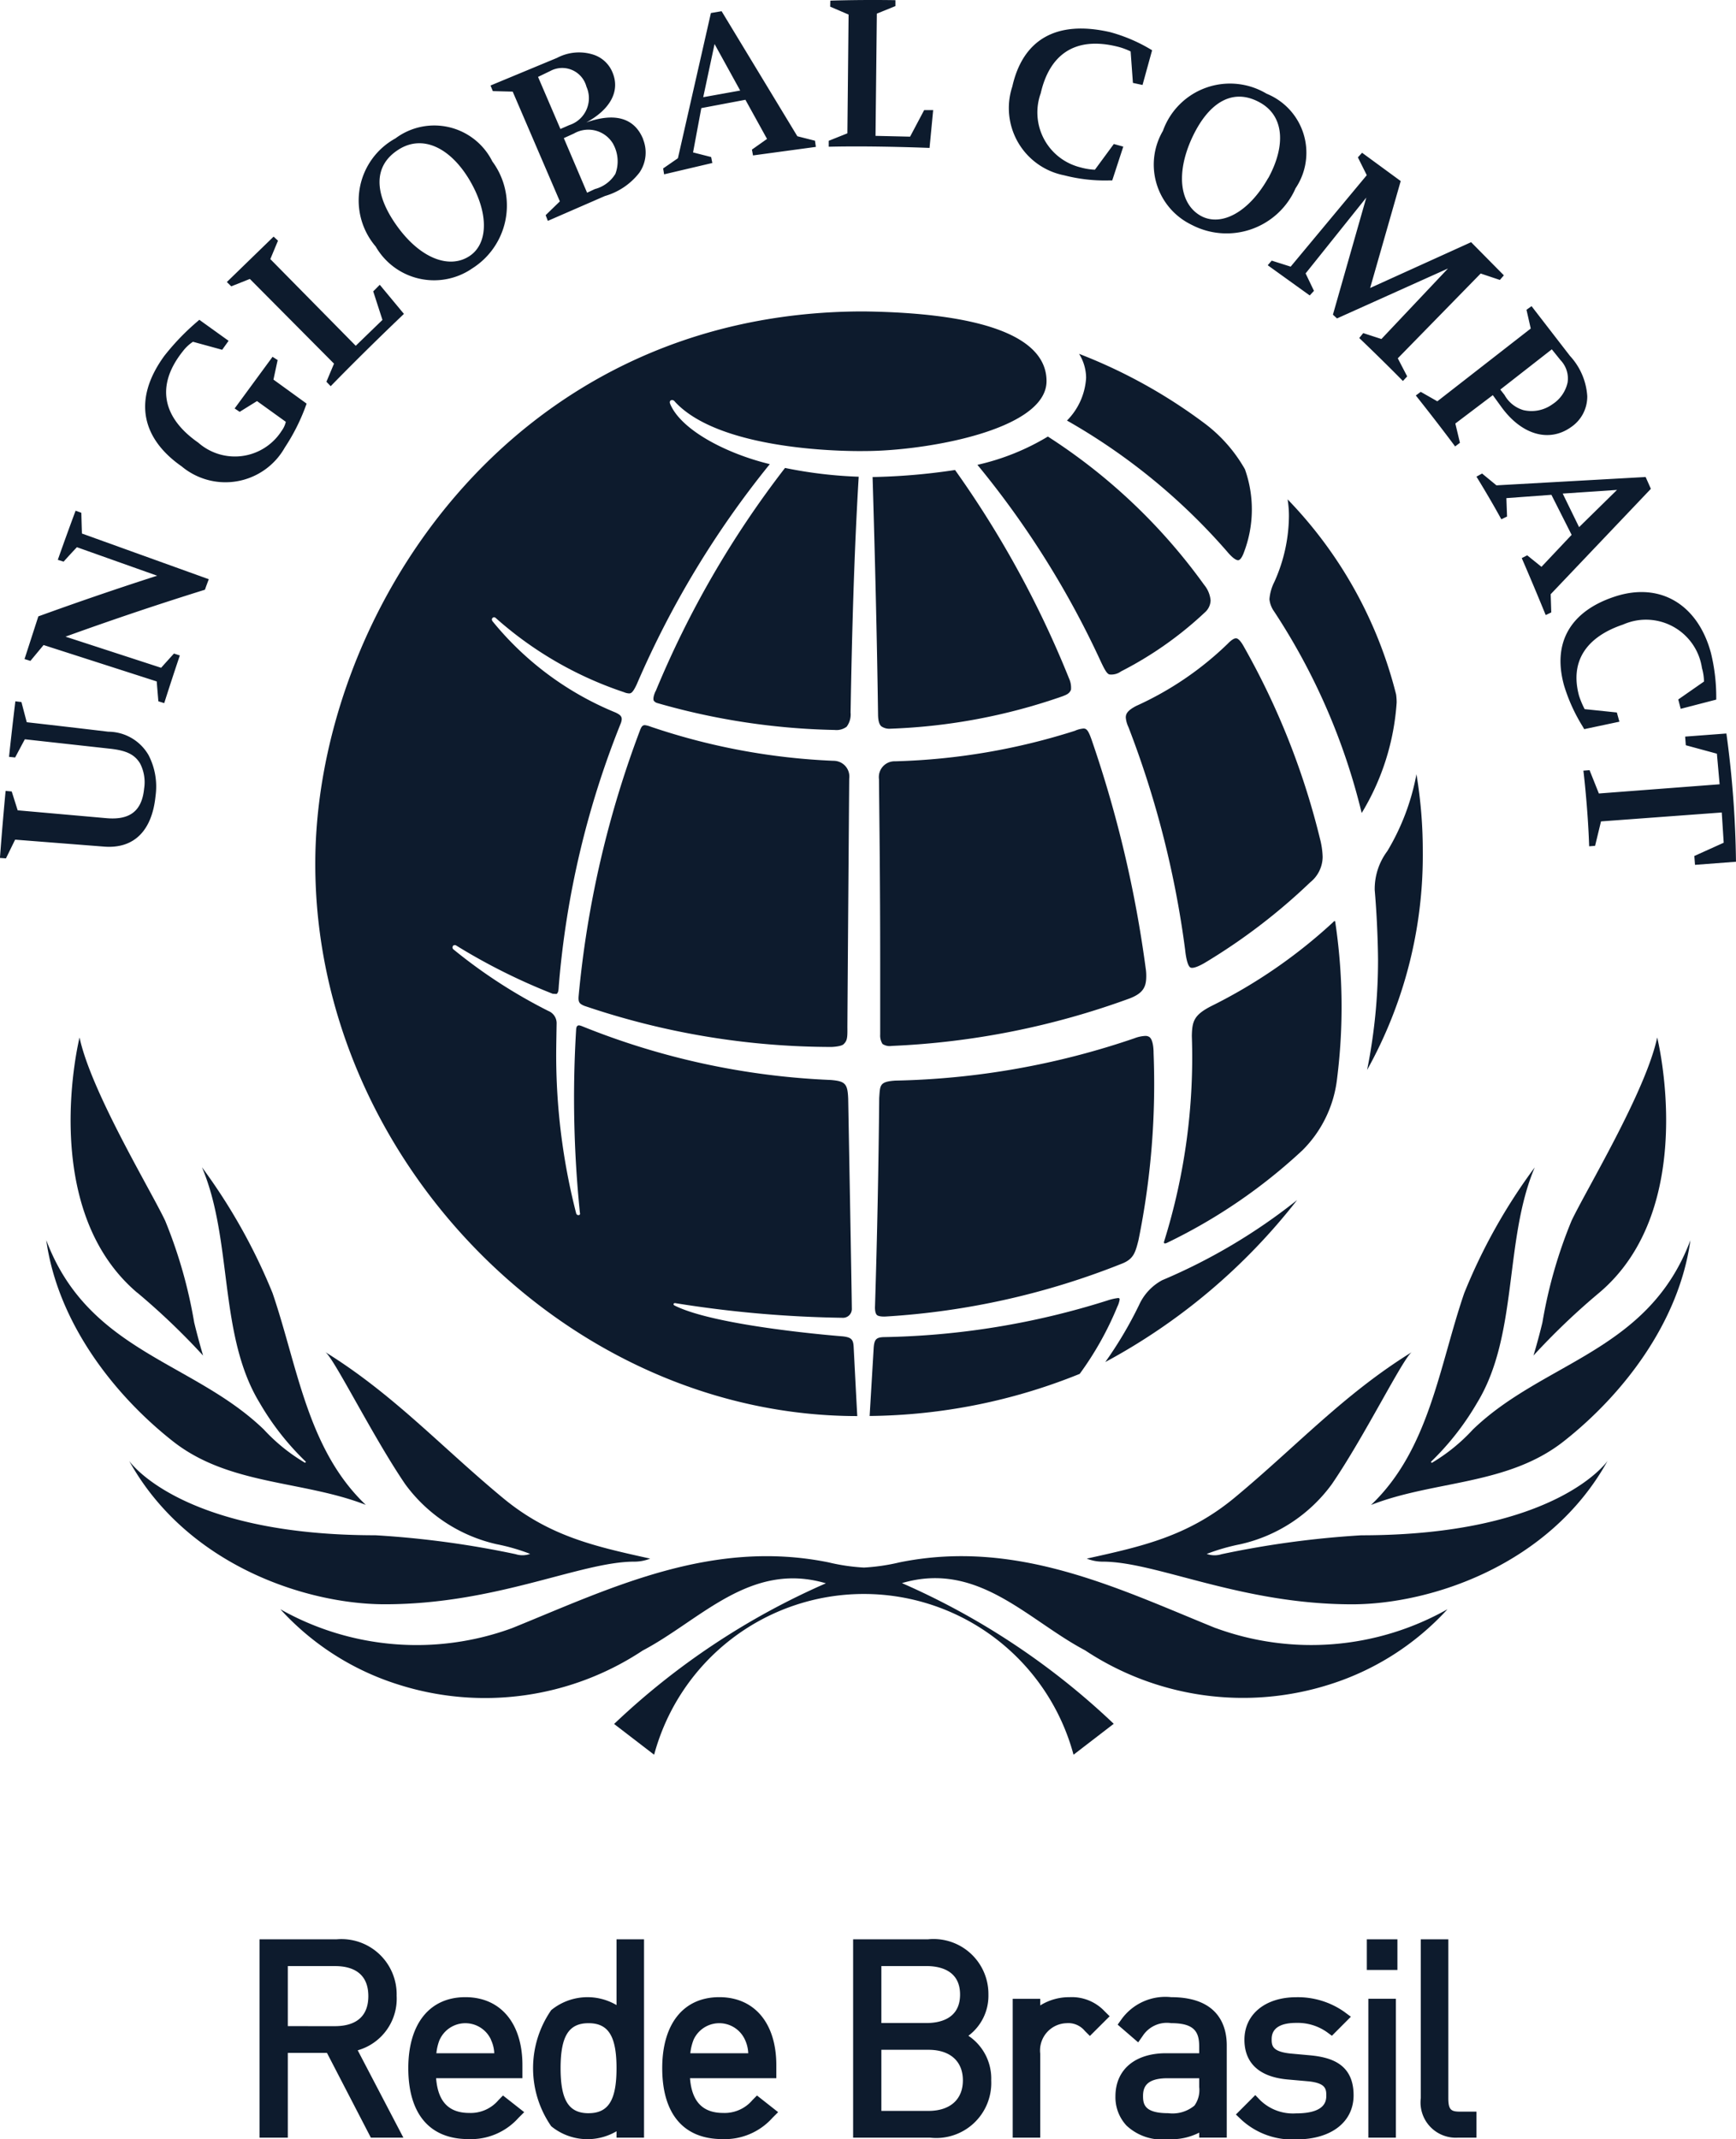
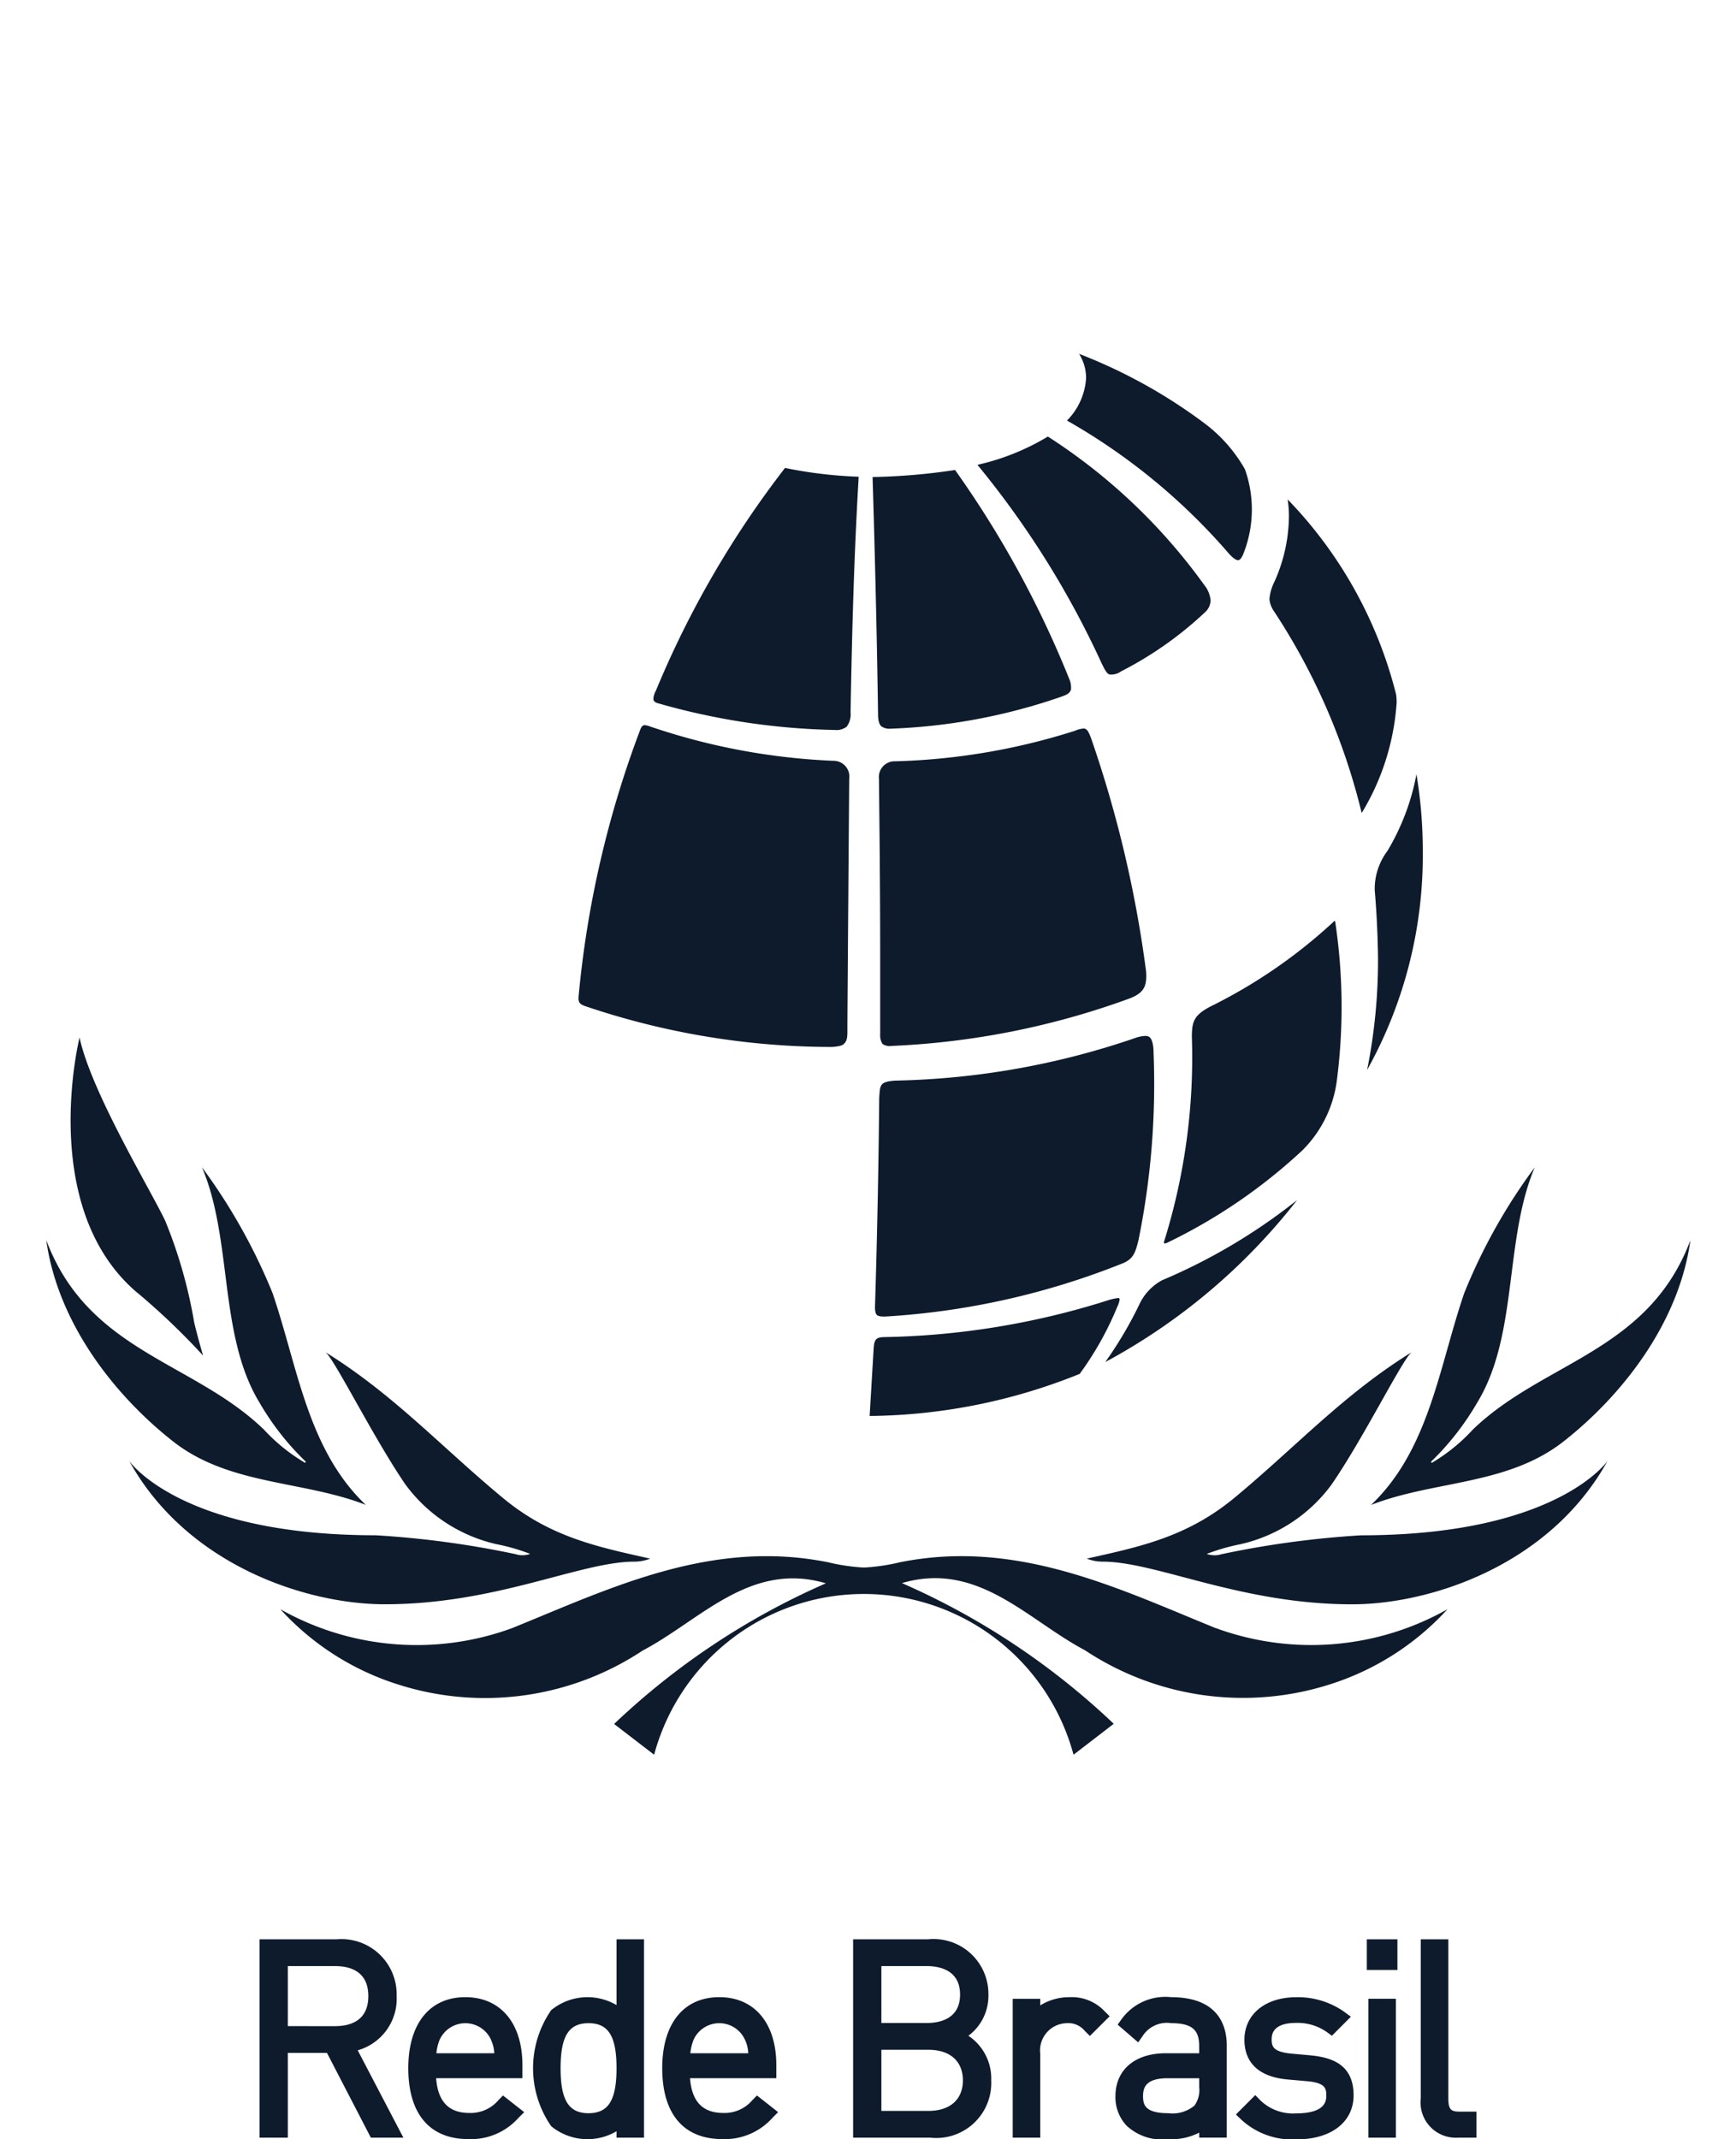
<svg xmlns="http://www.w3.org/2000/svg" viewBox="0 0 95.41 117.556">
  <defs>
    <style>.logo_pacto_global_1{fill:#0d1b2d}</style>
  </defs>
  <path d="M21.799 109.678a3.034 3.034 0 00-3.292-3.107h-4.244v10.9h1.556v-4.659h2.15l2.413 4.659h1.787l-2.509-4.8a2.946 2.946 0 002.139-2.993zm-5.98 1.665v-3.3h2.588c.838 0 1.836.286 1.836 1.65s-1 1.651-1.836 1.651zM27.398 115.406a2 2 0 01-1.61.707c-1.125 0-1.722-.625-1.819-1.908h4.743v-.722c0-2.3-1.2-3.732-3.136-3.732-1.962 0-3.136 1.459-3.136 3.9 0 2.516 1.174 3.9 3.306 3.9a3.5 3.5 0 002.749-1.167l.315-.314-1.166-.916zm-3.232-3.319a1.55 1.55 0 012.819 0v.011a1.918 1.918 0 01.18.736h-3.182a2.719 2.719 0 01.18-.747zM33.884 110.186a3.148 3.148 0 00-3.59.278 5.6 5.6 0 000 6.379 3.146 3.146 0 003.59.277v.351h1.512v-10.9h-1.512zm-1.537 5.942c-1.091 0-1.537-.716-1.537-2.474s.446-2.473 1.537-2.473 1.537.716 1.537 2.473-.445 2.473-1.537 2.473zM41.354 115.406a2 2 0 01-1.609.707c-1.126 0-1.724-.625-1.823-1.908h4.744v-.722c0-2.3-1.2-3.732-3.133-3.732-1.964 0-3.137 1.459-3.137 3.9 0 2.516 1.175 3.9 3.306 3.9a3.514 3.514 0 002.75-1.167l.314-.314-1.163-.916zm-3.233-3.32a1.551 1.551 0 012.82 0l.005.01a1.928 1.928 0 01.177.736H37.94a2.822 2.822 0 01.181-.746zM53.223 111.872a2.738 2.738 0 001.1-2.265 3.017 3.017 0 00-3.32-3.036h-4.116v10.9h4.23a3.023 3.023 0 003.36-3.148 2.826 2.826 0 00-1.254-2.451zm-4.783-3.83h2.475c.692 0 1.85.2 1.85 1.565s-1.158 1.565-1.85 1.565H48.44zm2.589 7.959H48.44v-3.358h2.589c1.185 0 1.891.627 1.891 1.68s-.707 1.678-1.891 1.678zM58.779 109.752a2.988 2.988 0 00-1.608.453v-.365h-1.513v7.632h1.513v-4.612a1.5 1.5 0 011.438-1.679 1.177 1.177 0 011.012.424l.279.278 1.086-1.083-.281-.278a2.471 2.471 0 00-1.926-.77zM64.371 109.752a2.971 2.971 0 00-2.735 1.215l-.21.294 1.128.974.25-.356a1.585 1.585 0 011.566-.7c1.281 0 1.537.489 1.537 1.281v.372h-1.821c-1.716 0-2.782.909-2.782 2.369a2.278 2.278 0 00.611 1.609 2.858 2.858 0 002.3.744 3.341 3.341 0 001.694-.359v.275h1.513v-5.081c-.001-.983-.397-2.637-3.051-2.637zm1.537 4.938a1.466 1.466 0 01-.262 1.02 1.881 1.881 0 01-1.432.417c-1.285 0-1.393-.463-1.393-.938s.159-.983 1.351-.983h1.736zM72.029 112.949l-1.1-.1c-.96-.1-1.039-.4-1.039-.758 0-.23 0-.926 1.353-.926a2.791 2.791 0 011.685.507l.273.2 1.042-1.046-.366-.272a4.431 4.431 0 00-2.635-.8c-1.705 0-2.849.94-2.849 2.341 0 .9.42 2.019 2.418 2.183l1.127.1c.884.1.955.388.955.759 0 .272 0 1-1.665 1a2.585 2.585 0 01-1.958-.714l-.28-.291-1.065 1.067.291.278a4.128 4.128 0 003.043 1.089c1.9 0 3.134-.951 3.134-2.424-.001-1.735-1.261-2.083-2.364-2.193zM75.12 106.571h1.682v1.684H75.12zM75.204 109.839h1.514v7.632h-1.514zM79.599 115.286v-8.715h-1.513v8.731a1.937 1.937 0 002.042 2.169h1.019v-1.429h-.892c-.509 0-.656-.097-.656-.756zM61.408 71.808a1.4 1.4 0 00.127-.394.072.072 0 00-.057-.082h-.037a3.007 3.007 0 00-.574.133 43.084 43.084 0 01-12.311 2.014c-.4.018-.506.127-.539.6l-.222 3.734a31.5 31.5 0 0011.545-2.314 17.528 17.528 0 002.068-3.691zM53.719 25.544a49.75 49.75 0 016.8 10.851c.191.4.316.633.457.669a.9.9 0 00.632-.167 19.99 19.99 0 004.6-3.233.922.922 0 00.326-.669 1.569 1.569 0 00-.356-.858 31.619 31.619 0 00-8.587-8.147 13.024 13.024 0 01-3.872 1.554zM71.288 65.948a31.714 31.714 0 01-7.42 4.406 2.906 2.906 0 00-1.265 1.36 21.834 21.834 0 01-1.856 3.134 33.467 33.467 0 0010.541-8.9zM47.194 26.198a24.235 24.235 0 01-4.049-.483 53.363 53.363 0 00-7.107 12.263h-.006c-.186.4-.1.528-.1.528a.36.36 0 00.181.126 37.822 37.822 0 009.76 1.482.935.935 0 00.657-.177 1.121 1.121 0 00.217-.782c.075-4.234.188-8.639.447-12.957zM76.76 38.603a3.349 3.349 0 00-.03-.437 23.686 23.686 0 00-5.963-10.724 5.7 5.7 0 01.072.952 8.935 8.935 0 01-.8 3.582 2.546 2.546 0 00-.271.954 1.4 1.4 0 00.253.666 35.164 35.164 0 014.817 11.083 13.411 13.411 0 001.922-6.076zM78.196 46.79a25.626 25.626 0 00-.348-4.244 12.748 12.748 0 01-1.6 4.224 3.468 3.468 0 00-.694 2.143c.176 2.025.182 3.826.182 3.826a30.622 30.622 0 01-.6 6.058 24.227 24.227 0 003.06-12.007zM45.931 41.817a.891.891 0 00-.132-.009 35.745 35.745 0 01-10.038-1.874 1.279 1.279 0 00-.326-.085c-.106.009-.173.045-.263.291a55.864 55.864 0 00-3.371 14.6c-.031.354.061.424.309.533a42.31 42.31 0 0013.587 2.261s.528-.016.669-.153c.195-.193.215-.338.206-.947.023-3.744.1-13.642.1-13.642a.864.864 0 00-.741-.975zM48.65 72.349a41.75 41.75 0 0013.059-2.927c.6-.253.693-.606.863-1.277a43.06 43.06 0 00.828-10.277s.015-.72-.239-.886a.392.392 0 00-.227-.054 1.89 1.89 0 00-.579.126 43.135 43.135 0 01-13.148 2.329c-.886.059-.835.261-.886.954a525.105 525.105 0 01-.23 11.432s-.029.357.1.491c.111.108.459.089.459.089zM73.484 59.286a31.482 31.482 0 00-.1-8.623c0-.035-.018-.047-.035-.047s-.068.043-.068.043v.006a28.514 28.514 0 01-6.727 4.632c-.94.486-1.036.831-1.051 1.637a33.9 33.9 0 01-1.52 11.276s-.087.215.188.072a29.986 29.986 0 007.416-5.075 6.61 6.61 0 001.897-3.921zM49.194 41.836a.863.863 0 00-.892.833.78.78 0 00.006.143c.021 2.17.067 5.586.067 10.182v3.856a.878.878 0 00.126.518.71.71 0 00.506.109 43.407 43.407 0 0013.074-2.608c.745-.286.911-.633.917-1.2a2.6 2.6 0 00-.032-.459A64.727 64.727 0 0060 40.668c-.19-.545-.288-.633-.453-.633a1.479 1.479 0 00-.452.115h.011a35.568 35.568 0 01-9.912 1.686zM67.439 30.307s.4.5.62.479c.168-.022.3-.415.3-.415a6.6 6.6 0 00.062-4.583 8.206 8.206 0 00-2.245-2.543 28.81 28.81 0 00-6.87-3.8 2.523 2.523 0 01.386 1.32v-.005a3.632 3.632 0 01-1.051 2.351 33.773 33.773 0 018.798 7.196z" class="logo_pacto_global_1" />
-   <path d="M47.546 24.786c3.243 0 9.971-1.131 9.971-3.842 0-2.465-3.567-3.747-10.053-3.83-19.628 0-30.136 16.918-30.136 30.352v.013c0 16.212 13.828 30.339 29.788 30.339-.018-.262-.2-3.806-.2-3.806-.022-.393-.114-.52-.6-.575 0 0-6.959-.531-9.253-1.7-.089-.06-.039-.151.082-.12a63.355 63.355 0 009.162.8.484.484 0 00.509-.457.526.526 0 000-.076c0-.506-.2-11.506-.2-11.506-.032-.829-.161-.963-.96-1.03a40.965 40.965 0 01-13.683-2.961c-.111-.038-.165-.053-.218-.024-.091.043-.091.218-.091.218a61.941 61.941 0 00.208 10.069c.023.083-.01.126-.091.126a.132.132 0 01-.112-.087 34.911 34.911 0 01-1.1-8.9c0-.23.022-1.518.022-1.518a.723.723 0 00-.452-.714 28.456 28.456 0 01-5.215-3.382.14.14 0 01-.02-.2v-.005a.144.144 0 01.167-.012 33.244 33.244 0 005.3 2.651l.215.013c.111-.072.11-.228.126-.469a49.424 49.424 0 013.4-14.391.734.734 0 00.058-.253c-.009-.144-.075-.228-.339-.353a17.01 17.01 0 01-6.756-5.009s-.093-.109 0-.194.187.022.187.022a20.194 20.194 0 007.028 4.062.825.825 0 00.285.069c.126 0 .22-.075.421-.5a51.53 51.53 0 017.312-12.1c-2.4-.582-4.858-1.869-5.468-3.29 0 0-.077-.156.029-.215.136-.068.235.086.235.086 2.681 2.889 10.442 2.699 10.442 2.699zM65.401 53.151c.167.144.739-.2.788-.225a32.736 32.736 0 005.82-4.44 1.809 1.809 0 00.683-1.4 4.5 4.5 0 00-.153-1.022 41.22 41.22 0 00-4.228-10.618c-.156-.262-.289-.367-.367-.367h-.029c-.083 0-.23.083-.42.276l-.009.01a17.672 17.672 0 01-5.042 3.429c-.466.244-.571.424-.571.633a1.481 1.481 0 00.146.529 53.156 53.156 0 013.117 12.248s.069.781.265.947zM47.954 26.208z" class="logo_pacto_global_1" />
  <path d="M52.489 25.828a34.288 34.288 0 01-4.532.387c.133 4.412.24 8.791.3 13.015 0 .379.068.59.188.689a.773.773 0 00.487.126 32.034 32.034 0 009.467-1.783c.234-.091.379-.153.462-.359a1.216 1.216 0 00-.107-.62 55.344 55.344 0 00-6.265-11.455zM9.496 79.198c3.087 2.436 7.137 2.147 10.608 3.5-3.208-3.05-3.744-7.605-5.125-11.64a31.79 31.79 0 00-3.879-6.912c1.7 4 .9 9.213 3.163 12.933a14.717 14.717 0 002.552 3.253l-.048.054a9.943 9.943 0 01-2.265-1.828c-3.878-3.749-9.651-4.26-11.959-10.408.627 4.519 3.707 8.491 6.953 11.048z" class="logo_pacto_global_1" />
  <path d="M34.855 85.818a2.34 2.34 0 00.878-.167c-3.009-.667-5.542-1.213-8.113-3.35-3.4-2.82-6-5.681-9.743-8 .464.3 2.611 4.65 4.4 7.269a8.558 8.558 0 005.021 3.29 10.91 10.91 0 011.838.531 1.228 1.228 0 01-.8.015 51.874 51.874 0 00-7.7-1.038c-10.754 0-13.538-4.089-13.538-4.089 3.181 5.744 9.743 7.881 14.053 7.881 6.131.001 10.756-2.342 13.704-2.342zM74.816 84.37a51.973 51.973 0 00-7.679 1.038 1.269 1.269 0 01-.815-.015 11.337 11.337 0 011.85-.533 8.542 8.542 0 005.018-3.29c1.8-2.619 3.936-6.971 4.407-7.269-3.756 2.322-6.353 5.188-9.742 8-2.583 2.137-5.115 2.683-8.125 3.35a2.347 2.347 0 00.879.167c2.948 0 7.57 2.344 13.7 2.344 4.3 0 10.865-2.137 14.044-7.885.001.002-2.783 4.093-13.537 4.093zM4.372 57.015S2.039 66.36 7.535 71.033h.006a38.239 38.239 0 013.621 3.46s-.245-.812-.489-1.817a26.229 26.229 0 00-1.593-5.588c-.786-1.667-4.075-7.097-4.708-10.073z" class="logo_pacto_global_1" />
  <path d="M80.944 78.563a9.911 9.911 0 01-2.256 1.828l-.047-.057a14.906 14.906 0 002.544-3.251c2.27-3.719 1.468-8.925 3.163-12.931a31.126 31.126 0 00-3.875 6.911c-1.382 4.035-1.918 8.593-5.122 11.64 3.469-1.358 7.506-1.067 10.594-3.5 3.25-2.557 6.336-6.529 6.959-11.048-2.307 6.147-8.083 6.658-11.96 10.408zM79.553 88.433a15.241 15.241 0 01-12.736 1.035h-.01c-5.343-2.168-10.919-4.921-17.363-3.612a11.072 11.072 0 01-1.964.287 10.913 10.913 0 01-1.951-.287c-6.462-1.308-12.03 1.444-17.377 3.612a15.239 15.239 0 01-12.744-1.035 14.727 14.727 0 006.463 4.132 15.693 15.693 0 0013.457-1.866c3.163-1.662 5.9-4.922 10.063-3.691a40.319 40.319 0 00-11.64 7.73l2.2 1.69a11.935 11.935 0 0123.05 0l2.21-1.7a40.389 40.389 0 00-11.64-7.731c4.175-1.231 6.9 2.024 10.06 3.691a15.714 15.714 0 0013.461 1.873 14.775 14.775 0 006.461-4.128z" class="logo_pacto_global_1" />
-   <path d="M91.079 57.014c-.633 2.976-3.922 8.407-4.708 10.072a25.92 25.92 0 00-1.6 5.588c-.242 1.006-.491 1.817-.491 1.817a38.125 38.125 0 013.625-3.461c5.51-4.671 3.174-14.016 3.174-14.016zM8.549 43.737a3.754 3.754 0 00-.386-2.243 2.567 2.567 0 00-2.207-1.284q-2.243-.268-4.485-.521c-.1-.37-.195-.74-.293-1.11-.11-.011-.221-.025-.334-.04a220.727 220.727 0 00-.348 3.052l.336.035c.178-.334.354-.669.534-1l4.7.52c.89.1 1.336.318 1.635.812a2.255 2.255 0 01.219 1.382c-.122 1.227-.782 1.737-2.079 1.621l-4.87-.431-.327-1.036-.336-.032q-.174 1.839-.311 3.685l.329.024c.173-.344.335-.686.506-1.029l4.884.382c1.642.13 2.642-.864 2.833-2.787zM2.395 35.447l6.218 2c.029.365.061.73.091 1.092l.322.1q.417-1.314.858-2.619l-.323-.106q-.353.389-.706.783l-5.254-1.711q3.826-1.384 7.663-2.579c.068-.2.139-.386.211-.577l-6.972-2.511c-.013-.381-.023-.76-.033-1.139l-.315-.116q-.5 1.344-.978 2.7l.318.1c.242-.266.48-.531.733-.793l4.408 1.566q-3.264 1.05-6.529 2.235l-.759 2.346.324.1.723-.871zM9.988 25.632a3.618 3.618 0 00.563.388 3.745 3.745 0 005.1-1.423 10.937 10.937 0 001.2-2.417l-1.822-1.32.23-1.073-.28-.179-2.083 2.838.276.186.953-.591 1.583 1.139a1.327 1.327 0 01-.232.5 2.981 2.981 0 01-.277.369 3.045 3.045 0 01-4.3.278c-1.913-1.332-2.4-3.09-.838-5.039a2.235 2.235 0 01.544-.506l1.606.44.352-.493-1.609-1.155-.156.136a13.105 13.105 0 00-1.771 1.852c-1.813 2.497-1.14 4.607.961 6.07zM13.732 15.329l4.625 4.655-.417.995.234.244c2.012-2.066 4.026-3.973 4.026-3.973l-1.328-1.6-.36.362.507 1.568-1.468 1.422-4.694-4.764.421-1.012-.241-.223-2.569 2.495.242.237zM20.647 13.545a3.7 3.7 0 005.042 1.372c.094-.053.184-.112.272-.172a4.082 4.082 0 001.264-5.633 3.96 3.96 0 00-.166-.241 3.566 3.566 0 00-5.327-1.265 3.891 3.891 0 00-1.085 5.94zm1.259-5.326c1.33-.845 2.843-.091 3.888 1.655 1.092 1.837 1.05 3.543-.02 4.217-1.107.7-2.688.1-3.963-1.682-1.24-1.731-1.331-3.288.095-4.189zM28.178 5.035l2.592 6.031-.781.759.12.313 3.137-1.366a3.672 3.672 0 001.9-1.291 1.947 1.947 0 00.2-1.819h.006c-.465-1.17-1.541-1.5-3.13-.932 1.3-.706 1.862-1.7 1.455-2.715a1.7 1.7 0 00-1.067-1.012 2.585 2.585 0 00-1.993.177l-3.658 1.519.126.308zm5.525 2.885a1.967 1.967 0 01.119 1.633 1.874 1.874 0 01-1.128.837l-.428.2-1.279-3 .557-.253a1.582 1.582 0 012.16.581zm-3.46-4.018a1.376 1.376 0 011.865.553 1.344 1.344 0 01.122.307 1.553 1.553 0 01-.782 2.051 1.625 1.625 0 01-.158.061l-.49.214-1.229-2.862zM39.149 8.957l-.066-.328-.993-.253.454-2.435 2.424-.458 1.188 2.151-.83.587.059.32 3.455-.469-.048-.339-.97-.246L39.659.616l-.588.1-1.813 7.979-.812.562.053.323zm.123-6.538l1.409 2.557-2.032.365zM51.087 8.129l.2-2.08h-.495l-.774 1.461-1.9-.044.073-6.717 1.022-.415V.01s-1.714-.035-3.579.025l-.008.331 1.012.435-.066 6.526-1.025.41v.327c2.494-.062 5.54.065 5.54.065zM58.481 9.633a8.958 8.958 0 002.447.283h.2l.607-1.859-.52-.143-1.039 1.412a3.439 3.439 0 01-.787-.126 2.925 2.925 0 01-.327-.1 3.106 3.106 0 01-1.864-3.975c.444-1.955 1.73-3.219 4.317-2.537a3.81 3.81 0 01.624.238l.126 1.73.528.114.526-1.908a8.87 8.87 0 00-2.3-.994c-3.041-.7-4.82.479-5.383 2.989a3.875 3.875 0 00-.12.457 3.766 3.766 0 002.965 4.419zM70.935 14.653l-1.042-.33-.219.253 2.308 1.66.233-.253-.459-.958 3.335-4.167-1.834 6.434.224.206 6.1-2.743-3.659 3.875-1-.325-.218.271s1.2 1.14 2.4 2.361l.234-.253-.516-.993 4.555-4.66 1.055.353.22-.253-1.8-1.822-5.55 2.517 1.68-5.876-2.123-1.555-.23.253.488.979zM78.995 22.053l-.912-.52-.27.2s1.129 1.412 2.16 2.8l.265-.2-.253-1.059 2.059-1.559.492.677c1.106 1.506 2.605 1.94 3.813 1.076a2.022 2.022 0 00.886-1.7 3.593 3.593 0 00-.947-2.206l-2.115-2.738-.278.2.234 1.03zm6.292-2.856l.479.595a1.456 1.456 0 01.389 1.223 1.9 1.9 0 01-.823 1.193 1.964 1.964 0 01-1.608.329 1.75 1.75 0 01-1.034-.829l-.234-.3zM81.455 26.022l-.309.171s.747 1.206 1.366 2.343l.315-.15-.037-1.012 2.475-.182 1.111 2.2-1.657 1.757-.784-.632-.3.152s.653 1.5 1.316 3.131l.306-.146-.032-1 5.506-5.791-.287-.65-8.2.458zm7.416.9l-2.085 2.046-.9-1.844zM88.745 32.786c-2.384.784-3.455 2.485-2.783 4.889a9.457 9.457 0 001.012 2.232l.095.162 1.933-.41-.141-.506-1.771-.184-.013-.028a4.873 4.873 0 01-.292-.7c-.517-1.9.4-3.243 2.424-3.922a3.167 3.167 0 01.8-.232 3.11 3.11 0 013.53 2.626 2.8 2.8 0 01.112.74l-1.414.985.134.514 1.953-.506a10.2 10.2 0 00-.294-2.573c-.714-2.638-2.775-3.915-5.285-3.087zM94.882 40.308l-2.267.171.037.475 1.708.464.15 1.681-6.636.506-.512-1.281-.339.025s.245 2.007.317 4.158l.326-.025.325-1.343 6.637-.49.106 1.662-1.614.729.037.487 2.252-.171a56.035 56.035 0 00-.527-7.048zM65.234 12.217c.1.057.2.111.3.159a4.138 4.138 0 005.566-1.81c.036-.071.07-.142.1-.214a3.5 3.5 0 00-.95-4.863 3.461 3.461 0 00-.637-.339 3.914 3.914 0 00-5.7 2.043 3.669 3.669 0 001.321 5.024zm.259-4.594c.885-1.939 2.2-2.808 3.687-2.024 1.413.731 1.5 2.4.524 4.188h-.007c-1.048 1.858-2.551 2.675-3.669 2.092-1.153-.612-1.432-2.27-.535-4.256z" class="logo_pacto_global_1" />
</svg>